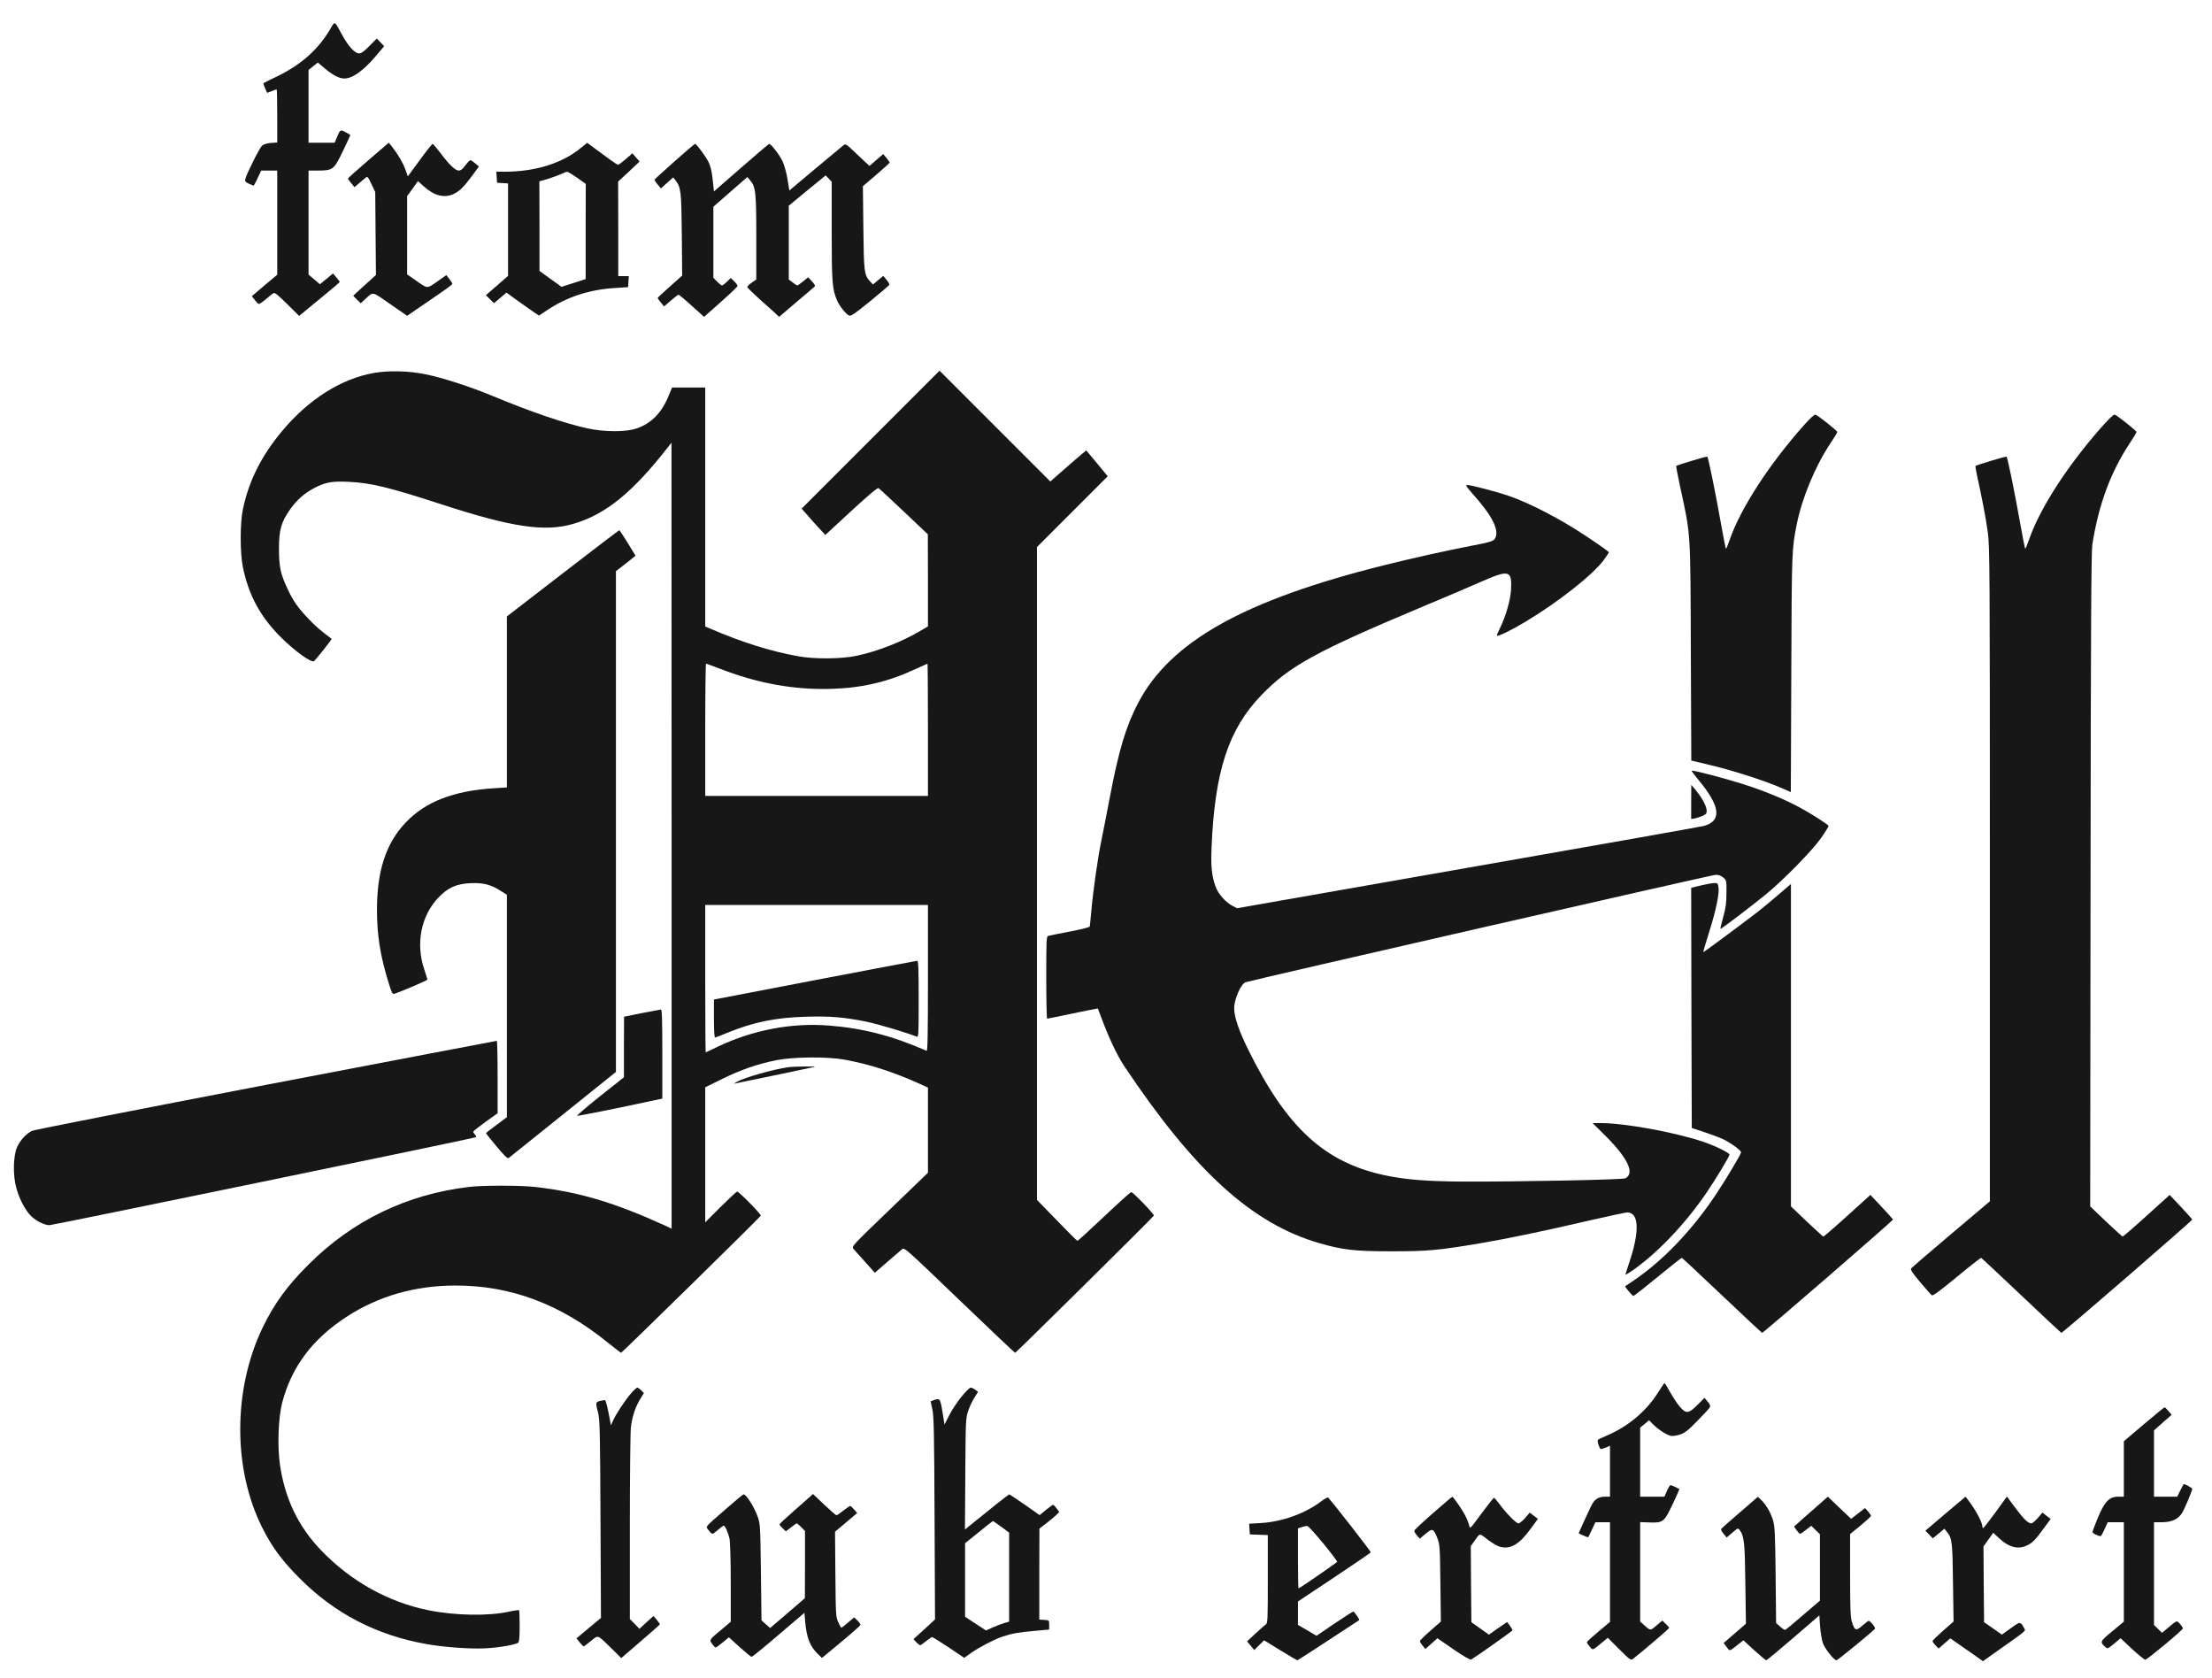
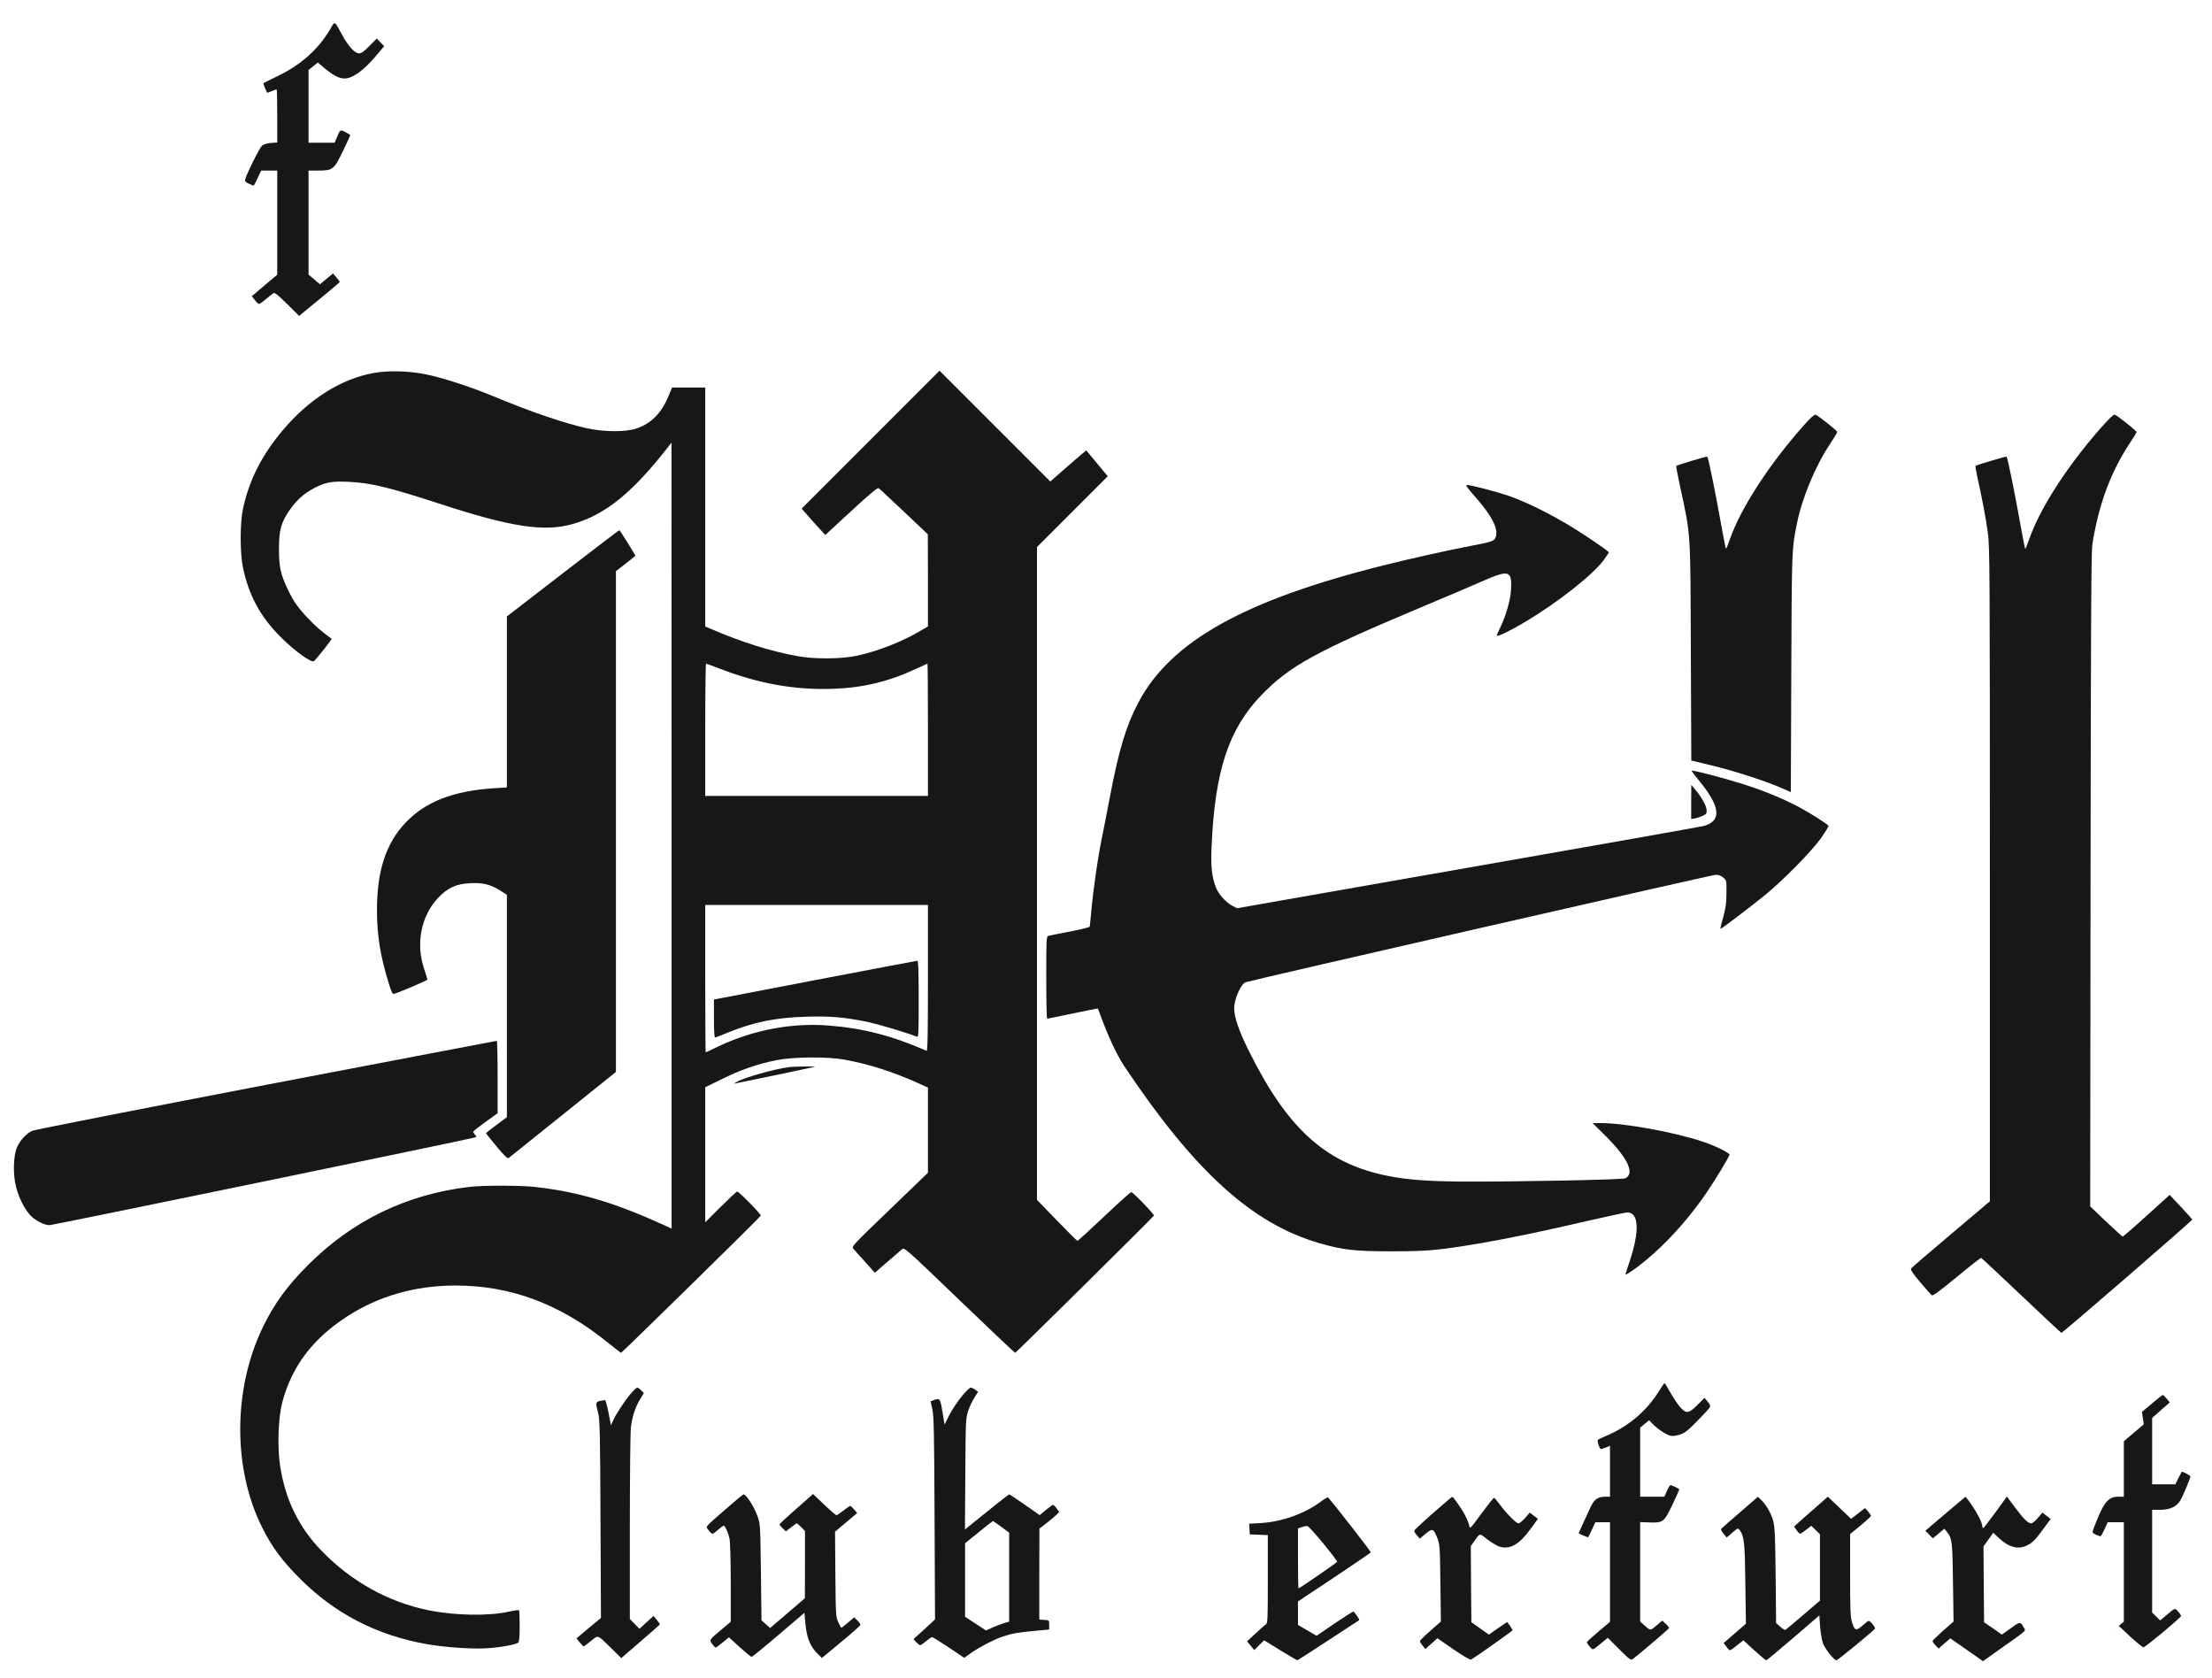
<svg xmlns="http://www.w3.org/2000/svg" version="1.0" width="1907pt" height="1446pt" viewBox="0 0 1907 1446" preserveAspectRatio="xMidYMid meet">
  <g transform="translate(0,1446) scale(0.1,-0.1)" fill="#171717" stroke="none">
    <path d="M2847 14209 c-101 -172 -248 -304 -447 -402 -69 -33 -127 -62 -129 -64 -4 -3 29 -83 34 -83 2 0 19 7 38 15 20 8 39 15 42 15 3 0 5 -103 5 -229 l0 -229 -55 -4 c-35 -3 -63 -12 -76 -24 -21 -18 -133 -241 -144 -287 -5 -19 0 -26 30 -40 20 -9 38 -17 41 -17 3 0 19 29 35 65 l31 65 69 0 69 0 0 -449 0 -449 -110 -92 -109 -93 26 -33 c14 -19 30 -34 36 -34 5 0 33 19 61 43 28 24 57 47 65 51 9 6 44 -22 116 -94 l104 -103 53 44 c30 24 109 89 175 144 67 55 122 102 122 105 0 3 -13 20 -29 39 l-29 34 -56 -46 -57 -47 -49 42 -49 41 0 449 0 448 81 0 c128 0 138 7 215 167 35 73 64 136 64 138 0 3 -19 14 -41 26 -47 23 -46 24 -76 -48 l-18 -43 -112 0 -113 0 0 313 0 314 40 32 40 32 62 -52 c82 -68 137 -93 188 -84 64 11 148 74 239 179 l83 98 -32 33 -32 33 -63 -64 c-45 -46 -70 -64 -89 -64 -37 0 -93 61 -147 160 -68 125 -60 121 -102 49z" />
-     <path d="M3176 13079 c-97 -83 -176 -154 -176 -158 0 -4 13 -22 28 -40 l28 -34 40 34 c21 18 47 39 56 47 16 14 20 9 50 -54 l33 -69 3 -358 3 -357 -58 -53 c-32 -28 -76 -69 -98 -89 l-40 -37 32 -33 33 -32 32 30 c81 73 58 77 222 -37 l146 -101 83 57 c45 31 133 91 194 133 62 42 113 81 113 85 0 5 -12 24 -26 42 l-26 34 -79 -56 c-91 -63 -79 -64 -187 12 l-72 50 0 337 0 338 47 64 46 65 49 -44 c93 -84 180 -105 263 -65 49 24 85 60 159 160 l55 75 -32 27 c-18 15 -36 27 -42 27 -5 0 -25 -20 -43 -44 -23 -32 -40 -45 -57 -45 -30 0 -81 49 -160 154 -32 42 -61 76 -65 76 -5 0 -55 -63 -111 -140 l-103 -140 -21 59 c-22 60 -64 132 -115 196 l-28 35 -176 -151z" />
-     <path d="M4996 13176 c-159 -127 -388 -196 -646 -196 l-71 0 3 -47 3 -48 48 -3 47 -3 0 -399 0 -398 -95 -83 -96 -83 35 -35 35 -34 53 45 54 46 104 -75 c58 -41 121 -86 141 -99 l36 -24 69 46 c169 114 366 179 589 192 l110 7 3 48 3 47 -45 0 -46 0 0 408 -1 407 93 86 92 87 -31 35 -31 36 -57 -50 c-31 -27 -61 -49 -66 -49 -5 0 -36 19 -67 42 -31 23 -89 66 -128 94 l-72 53 -66 -53z m-20 -248 l74 -53 -1 -410 0 -410 -104 -34 -104 -33 -95 68 -95 69 0 386 -1 386 73 21 c39 12 90 31 112 41 22 11 46 20 53 20 8 1 47 -23 88 -51z" />
-     <path d="M5815 13069 c-93 -83 -171 -154 -172 -157 -1 -4 10 -23 26 -41 l29 -35 53 48 53 47 18 -23 c49 -64 52 -92 56 -468 l3 -355 -105 -94 c-58 -51 -106 -96 -106 -99 0 -4 13 -22 28 -40 l27 -33 58 50 c32 28 62 51 67 51 4 0 56 -43 114 -96 l106 -95 142 126 c79 70 144 132 146 139 1 6 -11 25 -28 41 l-30 29 -33 -32 c-18 -18 -37 -32 -43 -32 -6 0 -24 15 -42 33 l-32 33 0 306 0 306 146 128 147 128 23 -27 c49 -57 54 -102 54 -493 l0 -363 -40 -28 c-22 -15 -39 -33 -37 -38 1 -6 49 -53 107 -105 58 -51 119 -106 136 -122 l31 -29 149 127 c82 69 153 130 158 135 6 6 -3 22 -24 44 l-33 35 -43 -35 c-23 -19 -46 -35 -50 -35 -4 0 -22 11 -41 26 l-33 25 0 318 0 318 159 131 159 130 26 -27 26 -27 0 -425 c0 -446 5 -505 48 -602 20 -46 73 -112 102 -127 14 -8 49 16 181 123 89 73 164 137 166 142 2 6 -9 26 -25 44 l-27 33 -45 -37 -44 -37 -28 30 c-48 54 -51 82 -55 462 l-4 355 116 99 c63 54 115 101 115 105 0 3 -13 21 -28 40 l-28 33 -59 -51 -59 -51 -35 32 c-20 18 -66 62 -103 97 -61 58 -69 63 -85 50 -10 -8 -119 -99 -243 -202 l-225 -189 -16 99 c-9 55 -28 122 -43 154 -24 52 -99 149 -115 149 -3 0 -112 -92 -241 -205 l-235 -205 -11 103 c-8 73 -19 118 -37 153 -26 50 -103 154 -115 154 -4 0 -83 -68 -177 -151z" />
    <path d="M3220 11245 c-282 -51 -559 -227 -786 -498 -180 -214 -289 -432 -340 -677 -25 -117 -25 -371 -1 -493 50 -247 150 -432 331 -612 119 -118 262 -221 283 -203 20 16 156 188 152 192 -96 71 -137 107 -200 173 -91 96 -128 148 -179 255 -61 129 -75 192 -75 348 0 162 19 230 95 338 59 84 123 140 210 186 96 50 152 60 299 53 189 -9 345 -47 791 -192 614 -200 897 -242 1143 -170 277 80 511 270 819 665 l27 35 1 -3387 0 -3388 -57 27 c-434 198 -745 291 -1123 333 -123 14 -450 14 -565 0 -539 -64 -1004 -289 -1386 -670 -183 -182 -296 -338 -395 -543 -256 -533 -257 -1217 -4 -1722 86 -172 173 -289 330 -445 297 -297 656 -483 1079 -559 152 -28 387 -45 517 -38 116 6 260 31 282 49 8 7 12 49 12 143 0 72 -2 134 -5 137 -3 2 -42 -3 -88 -13 -175 -39 -464 -34 -692 12 -347 70 -669 249 -926 516 -196 203 -312 444 -355 735 -24 163 -15 407 19 539 81 309 261 549 557 741 273 177 586 267 933 268 480 1 907 -159 1320 -494 59 -47 109 -86 111 -86 8 0 1201 1170 1205 1182 4 12 -188 208 -204 208 -5 0 -69 -60 -142 -132 l-133 -133 0 582 0 582 143 70 c162 80 305 130 469 163 147 29 439 32 588 5 211 -39 404 -100 623 -197 l97 -44 0 -367 0 -367 -330 -318 c-327 -314 -330 -318 -312 -338 10 -12 55 -63 101 -113 l83 -93 106 92 c59 50 116 100 128 110 21 18 24 15 495 -437 260 -250 477 -455 481 -455 7 0 1190 1169 1196 1183 5 10 -180 202 -195 202 -7 0 -112 -94 -234 -210 -122 -115 -226 -210 -230 -210 -4 0 -84 79 -178 177 l-171 176 0 2813 0 2814 305 305 305 305 -91 110 c-50 61 -92 111 -94 113 -1 1 -71 -59 -156 -133 l-154 -135 -477 477 -478 478 -594 -594 -595 -595 49 -55 c26 -31 72 -82 102 -114 l53 -58 223 206 c153 141 227 203 236 198 7 -4 106 -96 219 -203 l206 -195 1 -397 0 -397 -72 -42 c-158 -93 -364 -173 -542 -211 -130 -28 -364 -30 -506 -4 -238 43 -484 120 -762 240 l-38 16 0 1030 0 1030 -143 0 -143 0 -32 -77 c-58 -141 -148 -233 -272 -275 -93 -33 -282 -32 -430 1 -202 45 -475 138 -820 281 -188 78 -430 156 -571 184 -145 30 -321 34 -449 11z m2974 -2544 c336 -131 651 -189 980 -178 261 8 485 61 720 171 54 25 101 46 102 46 2 0 4 -256 4 -570 l0 -570 -960 0 -960 0 0 570 c0 314 3 570 7 570 4 0 52 -18 107 -39z m1806 -2672 c0 -501 -3 -630 -12 -626 -299 131 -549 195 -845 218 -319 25 -654 -39 -952 -181 -57 -28 -105 -50 -107 -50 -2 0 -4 286 -4 635 l0 635 960 0 960 0 0 -631z" />
    <path d="M7025 6012 l-870 -167 0 -165 c0 -105 4 -164 10 -163 6 2 54 20 107 42 224 92 419 131 679 138 207 6 325 -4 519 -43 101 -21 345 -94 433 -129 16 -7 17 13 17 324 0 259 -3 331 -12 330 -7 0 -404 -76 -883 -167z" />
    <path d="M15550 10793 c-296 -333 -542 -711 -636 -980 -16 -46 -31 -83 -34 -83 -3 0 -24 109 -48 243 -43 242 -104 542 -113 551 -4 5 -259 -72 -268 -80 -2 -2 12 -79 32 -171 95 -439 90 -367 94 -1433 l4 -935 162 -39 c184 -43 468 -134 604 -193 l92 -40 4 1026 c4 1063 4 1068 48 1286 45 224 158 496 288 692 34 50 61 95 60 100 -1 12 -169 145 -188 149 -10 2 -49 -34 -101 -93z" />
    <path d="M18108 10768 c-293 -335 -521 -690 -614 -955 -16 -46 -31 -83 -34 -83 -3 0 -24 109 -48 243 -43 242 -104 542 -113 551 -4 5 -259 -72 -268 -80 -2 -2 4 -39 13 -81 40 -179 77 -371 93 -490 17 -120 18 -298 18 -2948 l0 -2819 -335 -283 c-184 -155 -339 -289 -344 -296 -7 -11 14 -42 78 -118 48 -57 94 -108 101 -113 9 -7 72 40 215 158 111 92 206 166 210 164 5 -2 160 -147 346 -323 185 -176 341 -321 345 -323 8 -4 1129 967 1129 977 -1 3 -45 52 -98 109 l-97 103 -199 -180 c-110 -100 -203 -180 -207 -179 -5 2 -69 61 -144 131 l-135 129 3 2811 c2 2177 6 2830 15 2892 54 344 157 623 321 872 34 50 61 95 60 100 -1 11 -169 145 -188 149 -10 3 -54 -40 -123 -118z" />
    <path d="M12691 10209 c174 -193 237 -318 199 -389 -13 -24 -45 -34 -210 -65 -198 -38 -517 -109 -745 -166 -1208 -301 -1846 -658 -2123 -1188 -105 -200 -167 -406 -247 -828 -25 -131 -56 -292 -70 -358 -30 -145 -70 -423 -86 -600 -6 -71 -13 -135 -14 -141 -2 -6 -79 -26 -172 -43 -92 -18 -176 -34 -185 -37 -17 -5 -18 -31 -18 -360 0 -195 3 -354 8 -354 4 0 103 20 221 45 118 25 215 44 216 43 1 -2 10 -25 20 -53 68 -187 144 -349 208 -445 605 -906 1103 -1358 1682 -1525 201 -58 304 -70 620 -70 317 0 402 8 771 70 240 41 530 101 938 196 165 38 311 69 324 69 103 0 109 -163 17 -435 -19 -55 -33 -101 -31 -102 1 -2 29 16 62 38 215 151 452 399 636 669 80 117 198 313 198 328 0 16 -124 77 -230 112 -240 81 -673 160 -877 160 l-73 0 118 -117 c188 -189 247 -317 164 -359 -25 -12 -913 -30 -1402 -28 -311 2 -501 17 -675 55 -516 111 -841 410 -1170 1074 -84 169 -125 289 -125 365 0 79 59 212 99 224 88 27 4023 926 4052 926 26 0 47 -8 66 -24 28 -24 28 -26 27 -133 0 -86 -6 -128 -28 -207 -15 -54 -26 -100 -24 -102 5 -4 252 184 388 294 152 124 403 379 482 492 36 52 64 98 62 102 -11 17 -159 111 -257 163 -139 73 -286 134 -471 194 -156 50 -444 126 -452 118 -2 -2 25 -39 62 -83 186 -224 200 -350 43 -393 -24 -6 -939 -169 -2034 -360 l-1990 -349 -39 20 c-58 30 -122 101 -145 163 -34 90 -43 177 -36 340 27 657 146 1020 429 1313 243 252 469 376 1371 755 204 85 443 187 533 227 232 101 257 94 249 -70 -5 -92 -44 -228 -96 -335 -17 -33 -28 -61 -26 -64 10 -9 124 47 246 120 283 170 575 400 673 529 25 34 46 66 46 70 0 5 -88 68 -196 139 -216 145 -484 284 -664 346 -107 37 -329 95 -363 95 -14 0 -3 -17 44 -71z" />
    <path d="M4851 9518 l-481 -371 0 -737 0 -737 -112 -7 c-350 -22 -592 -117 -761 -296 -170 -179 -247 -415 -247 -753 0 -218 28 -395 101 -630 25 -82 33 -97 47 -93 65 21 287 116 287 123 -1 4 -13 46 -29 93 -72 218 -27 451 118 608 85 91 160 125 285 130 109 5 175 -13 262 -69 l49 -31 0 -959 0 -958 -90 -67 c-49 -36 -90 -68 -90 -71 0 -3 41 -54 91 -114 61 -74 95 -107 103 -101 6 5 217 174 469 376 l457 367 0 2158 0 2158 85 66 84 67 -67 110 c-37 60 -70 110 -73 110 -3 0 -223 -167 -488 -372z" />
    <path d="M14580 7548 l0 -147 33 5 c17 4 48 14 67 23 30 14 35 20 33 49 -1 36 -46 116 -99 178 l-33 39 -1 -147z" />
-     <path d="M14662 6828 l-82 -20 2 -1035 3 -1035 100 -33 c55 -18 127 -45 160 -59 65 -29 165 -100 165 -118 0 -15 -131 -235 -220 -368 -208 -311 -458 -570 -712 -741 -35 -23 -65 -43 -67 -45 -5 -4 62 -84 71 -84 5 0 99 74 210 165 110 91 204 165 208 163 5 -2 160 -147 346 -323 185 -176 341 -321 345 -323 8 -4 1129 967 1129 977 -1 3 -45 52 -98 109 l-97 103 -199 -180 c-110 -100 -203 -180 -207 -179 -5 2 -69 61 -144 131 l-135 129 0 1389 0 1390 -97 -83 c-54 -46 -121 -103 -149 -125 -76 -63 -507 -383 -510 -380 -2 1 22 81 52 177 60 191 89 334 79 387 -5 30 -9 33 -38 32 -18 -1 -69 -10 -115 -21z" />
-     <path d="M5533 5728 l-153 -31 -1 -261 0 -261 -207 -164 c-113 -91 -202 -166 -196 -168 8 -3 383 72 662 133 l72 15 0 385 c0 301 -3 384 -12 383 -7 -1 -82 -15 -165 -31z" />
    <path d="M2295 5110 c-1089 -209 -1996 -387 -2016 -396 -50 -22 -103 -79 -131 -139 -34 -75 -38 -243 -8 -351 24 -90 67 -175 116 -233 39 -46 124 -91 170 -91 27 0 3613 739 3667 756 17 5 17 7 3 23 -9 10 -16 22 -16 27 0 5 48 43 105 84 l105 75 0 313 c0 171 -3 312 -7 311 -5 0 -899 -171 -1988 -379z" />
    <path d="M6805 5263 c-128 -16 -396 -92 -455 -129 l-25 -15 25 5 c144 29 667 138 675 141 13 5 -181 3 -220 -2z" />
    <path d="M14295 2459 c-103 -164 -263 -298 -449 -375 -33 -14 -65 -29 -70 -34 -9 -9 14 -80 26 -80 5 0 24 7 43 14 l35 15 0 -220 0 -219 -40 0 c-63 0 -95 -22 -126 -87 -40 -86 -104 -225 -104 -227 0 -5 80 -39 83 -35 1 2 16 32 32 67 l29 62 63 0 63 0 0 -429 0 -430 -99 -83 c-55 -46 -100 -87 -100 -93 0 -5 11 -23 25 -38 28 -32 19 -35 107 37 l48 40 99 -99 c90 -90 100 -97 117 -84 87 68 313 261 313 268 0 4 -13 20 -29 35 l-30 28 -50 -42 c-55 -47 -52 -47 -113 9 l-28 25 0 428 0 429 83 -3 c115 -4 124 3 198 159 33 69 58 127 57 128 -10 8 -69 35 -76 35 -5 0 -19 -22 -31 -50 l-22 -50 -104 0 -105 0 0 298 0 297 39 32 38 32 34 -35 c41 -42 114 -90 151 -99 16 -4 48 0 80 10 44 15 69 34 150 117 54 55 102 107 108 117 7 14 3 26 -18 50 l-27 33 -61 -61 c-76 -76 -97 -78 -151 -17 -21 24 -58 80 -83 124 -25 45 -47 82 -50 81 -3 0 -27 -36 -55 -80z" />
    <path d="M5438 2448 c-53 -63 -129 -177 -153 -233 l-18 -40 -21 110 c-12 60 -25 109 -31 108 -87 -15 -84 -10 -58 -113 14 -57 17 -171 20 -915 l4 -850 -106 -88 -105 -88 27 -34 c16 -19 31 -35 35 -35 3 0 32 21 62 46 66 53 52 59 177 -63 l85 -84 166 143 c92 79 167 145 167 148 0 3 -12 20 -27 39 l-28 33 -61 -55 -60 -56 -41 42 -42 43 0 784 c0 432 4 821 9 866 11 95 39 179 82 248 l30 49 -22 23 c-13 13 -28 24 -35 24 -6 0 -32 -24 -56 -52z" />
    <path d="M8286 2418 c-36 -45 -83 -116 -104 -159 l-39 -77 -18 109 c-19 117 -22 121 -78 100 l-24 -9 15 -69 c13 -57 16 -204 19 -940 l4 -871 -48 -44 c-26 -25 -68 -63 -93 -85 l-45 -41 24 -26 c14 -14 29 -26 34 -26 5 0 28 16 51 35 24 19 47 35 52 35 5 0 69 -40 143 -89 l134 -90 61 44 c69 48 197 115 269 139 80 27 136 37 272 49 l130 12 0 40 c0 40 0 40 -42 43 l-43 3 0 392 1 392 65 50 c36 28 74 60 85 72 l21 21 -23 31 c-12 17 -26 31 -30 31 -4 0 -32 -20 -62 -44 l-54 -45 -128 90 c-71 49 -131 89 -134 89 -6 0 -170 -130 -339 -268 l-43 -35 3 479 c3 463 4 481 25 544 12 36 36 87 54 114 l31 50 -24 18 c-12 9 -31 18 -40 18 -9 0 -46 -37 -82 -82z m347 -1118 l67 -50 0 -383 0 -384 -42 -12 c-24 -7 -69 -24 -100 -38 l-58 -26 -90 59 -90 59 0 317 0 317 118 95 c64 53 119 95 122 96 3 0 35 -23 73 -50z" />
-     <path d="M18482 2184 l-172 -146 0 -239 0 -239 -50 0 c-76 0 -117 -43 -175 -184 -25 -59 -45 -114 -45 -121 0 -11 48 -35 70 -35 4 0 19 27 34 60 l27 60 70 0 69 0 0 -429 0 -428 -100 -83 c-106 -87 -108 -92 -61 -134 20 -19 21 -18 77 27 l56 47 99 -93 c55 -50 106 -92 114 -92 16 0 324 256 324 270 0 6 -11 23 -25 38 -28 33 -24 34 -108 -37 l-47 -39 -34 33 -35 34 0 443 0 443 67 0 c88 0 144 27 177 83 24 41 86 190 86 205 0 8 -70 45 -75 40 -1 -2 -14 -27 -29 -55 l-26 -53 -100 0 -100 0 0 286 0 286 48 42 c26 24 60 54 76 67 l28 25 -27 32 c-15 18 -30 32 -34 32 -4 0 -84 -66 -179 -146z" />
+     <path d="M18482 2184 l-172 -146 0 -239 0 -239 -50 0 c-76 0 -117 -43 -175 -184 -25 -59 -45 -114 -45 -121 0 -11 48 -35 70 -35 4 0 19 27 34 60 l27 60 70 0 69 0 0 -429 0 -428 -100 -83 l56 47 99 -93 c55 -50 106 -92 114 -92 16 0 324 256 324 270 0 6 -11 23 -25 38 -28 33 -24 34 -108 -37 l-47 -39 -34 33 -35 34 0 443 0 443 67 0 c88 0 144 27 177 83 24 41 86 190 86 205 0 8 -70 45 -75 40 -1 -2 -14 -27 -29 -55 l-26 -53 -100 0 -100 0 0 286 0 286 48 42 c26 24 60 54 76 67 l28 25 -27 32 c-15 18 -30 32 -34 32 -4 0 -84 -66 -179 -146z" />
    <path d="M6264 1459 c-198 -173 -181 -151 -155 -188 12 -17 27 -31 33 -31 6 0 28 16 49 35 22 19 43 35 48 35 12 0 38 -57 50 -110 6 -26 11 -188 11 -382 l0 -336 -78 -66 c-109 -90 -108 -89 -82 -126 12 -16 25 -30 30 -30 4 0 32 20 61 44 l53 44 92 -84 c51 -46 97 -84 104 -84 6 0 111 85 233 190 l222 189 7 -78 c12 -137 41 -212 110 -278 l34 -33 164 136 c91 75 166 142 168 148 1 6 -10 24 -26 39 l-28 27 -53 -45 c-29 -25 -55 -45 -57 -45 -3 0 -15 21 -27 48 -21 45 -22 61 -25 413 l-3 367 95 80 96 81 -26 30 c-14 17 -29 31 -34 31 -5 0 -31 -18 -59 -40 -28 -22 -55 -40 -60 -40 -5 0 -52 41 -105 91 l-97 92 -22 -20 c-12 -11 -77 -68 -144 -127 -68 -60 -123 -111 -123 -115 0 -4 12 -19 28 -34 l27 -26 44 34 c24 19 47 35 50 35 4 0 21 -15 39 -33 l32 -33 0 -289 -1 -290 -116 -100 c-64 -55 -131 -113 -150 -128 l-33 -29 -38 33 -37 33 -5 415 c-5 400 -6 418 -28 479 -31 86 -98 192 -122 192 -4 0 -70 -54 -146 -121z" />
    <path d="M11389 1519 c-138 -104 -335 -175 -517 -186 l-103 -6 3 -46 3 -46 78 -3 77 -3 0 -379 c0 -357 -1 -380 -18 -392 -11 -7 -51 -43 -90 -79 l-71 -66 31 -37 31 -38 42 42 43 42 140 -86 c77 -47 143 -86 146 -86 3 0 124 77 268 172 145 95 264 173 266 174 6 4 -43 74 -51 74 -5 0 -78 -47 -163 -104 l-154 -105 -80 47 -80 47 0 101 0 101 313 208 c171 114 313 211 315 215 2 7 -303 399 -368 473 -3 4 -31 -11 -61 -34z m20 -363 c67 -82 120 -152 119 -157 -3 -8 -324 -229 -333 -229 -3 0 -5 116 -5 259 l0 258 33 11 c17 6 39 10 48 9 9 -1 71 -69 138 -151z" />
    <path d="M12355 1419 c-88 -77 -161 -145 -162 -152 -2 -6 9 -25 22 -40 l25 -29 50 42 c60 50 68 47 102 -38 21 -54 22 -74 26 -387 l4 -331 -90 -79 c-50 -44 -91 -84 -91 -90 0 -5 10 -23 24 -39 l23 -29 52 46 52 47 139 -96 c84 -58 144 -92 152 -88 46 27 357 247 357 253 0 4 -11 21 -23 39 l-24 32 -79 -54 -78 -55 -76 54 -75 53 -3 328 -2 328 25 35 c57 81 46 79 119 22 37 -28 84 -56 105 -62 89 -26 168 18 263 149 l67 91 -36 27 -35 27 -40 -47 c-22 -25 -48 -46 -57 -46 -20 0 -108 89 -165 168 -21 28 -41 52 -46 52 -5 0 -53 -61 -108 -135 -99 -135 -100 -136 -106 -103 -4 18 -19 57 -34 85 -28 55 -103 163 -112 162 -3 0 -77 -63 -165 -140z" />
    <path d="M15005 1429 c-83 -71 -155 -135 -162 -142 -9 -9 -6 -20 16 -46 l27 -33 49 42 c46 40 49 41 62 24 40 -54 46 -110 50 -464 l5 -345 -96 -83 -96 -83 26 -35 c30 -38 18 -41 108 30 l36 28 94 -86 c52 -47 98 -86 103 -86 5 0 110 87 234 194 l224 193 6 -92 c4 -51 14 -115 23 -143 17 -51 97 -152 119 -152 9 0 282 223 331 271 9 8 -39 69 -54 69 -4 0 -28 -18 -54 -41 -55 -49 -68 -44 -91 34 -12 41 -15 119 -15 403 l0 352 90 73 c49 41 90 79 90 84 -1 6 -12 23 -26 39 l-25 28 -60 -46 -60 -47 -100 95 -101 96 -121 -107 c-67 -58 -133 -116 -146 -129 l-24 -22 22 -31 c12 -17 26 -31 30 -31 5 0 28 16 52 35 l44 34 37 -36 38 -37 0 -286 0 -286 -145 -124 c-79 -69 -149 -126 -154 -128 -5 -2 -25 11 -44 28 l-35 31 -4 412 c-4 352 -7 421 -22 472 -19 65 -59 135 -103 177 l-28 27 -150 -130z" />
    <path d="M16772 1414 l-173 -147 32 -33 32 -33 50 41 50 42 23 -29 c43 -54 47 -85 51 -435 l5 -336 -90 -79 c-50 -44 -91 -84 -91 -89 -1 -6 11 -22 25 -37 l27 -28 50 44 51 44 80 -56 c45 -31 108 -75 141 -98 l60 -43 172 122 c205 145 198 138 184 162 -34 60 -33 60 -116 0 l-77 -55 -76 54 -77 53 -3 326 -2 327 42 59 42 59 48 -45 c87 -81 165 -102 243 -64 49 23 73 49 148 152 l56 76 -35 27 -36 28 -40 -47 c-22 -25 -47 -46 -56 -46 -28 0 -67 39 -141 138 l-69 93 -98 -135 c-55 -75 -102 -136 -106 -136 -5 0 -8 6 -8 14 0 36 -63 152 -128 234 l-17 22 -173 -146z" />
  </g>
</svg>